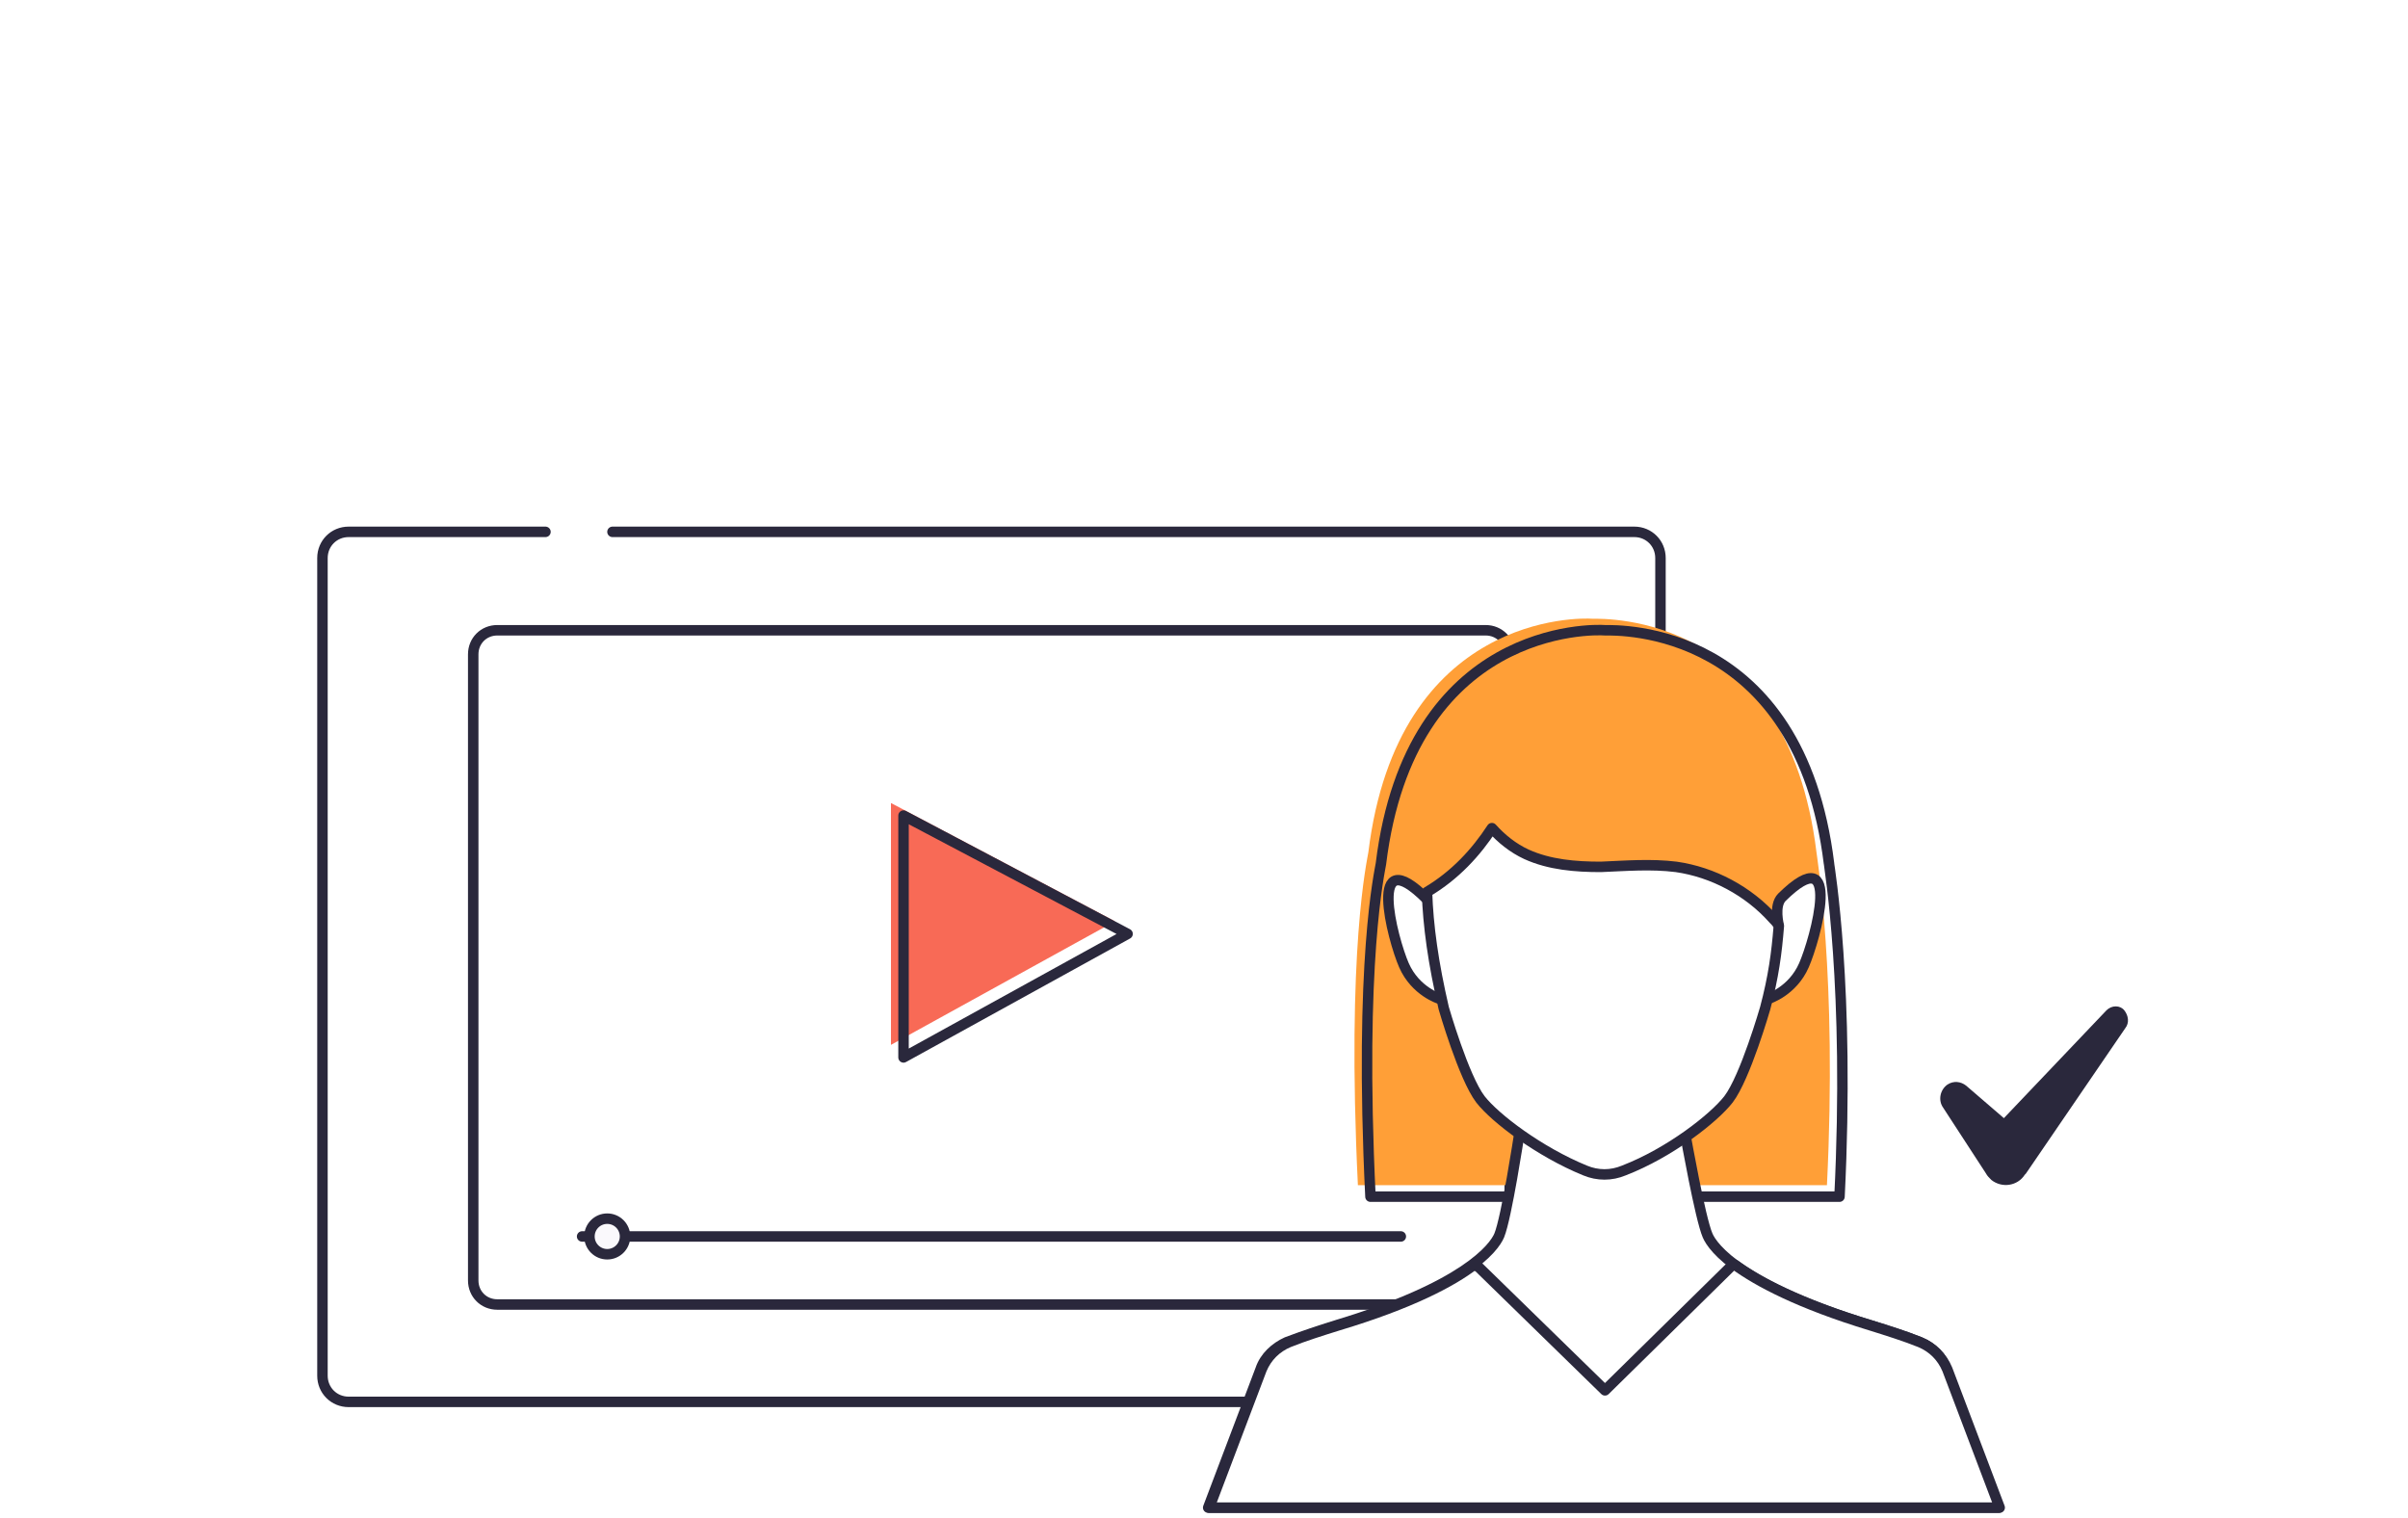
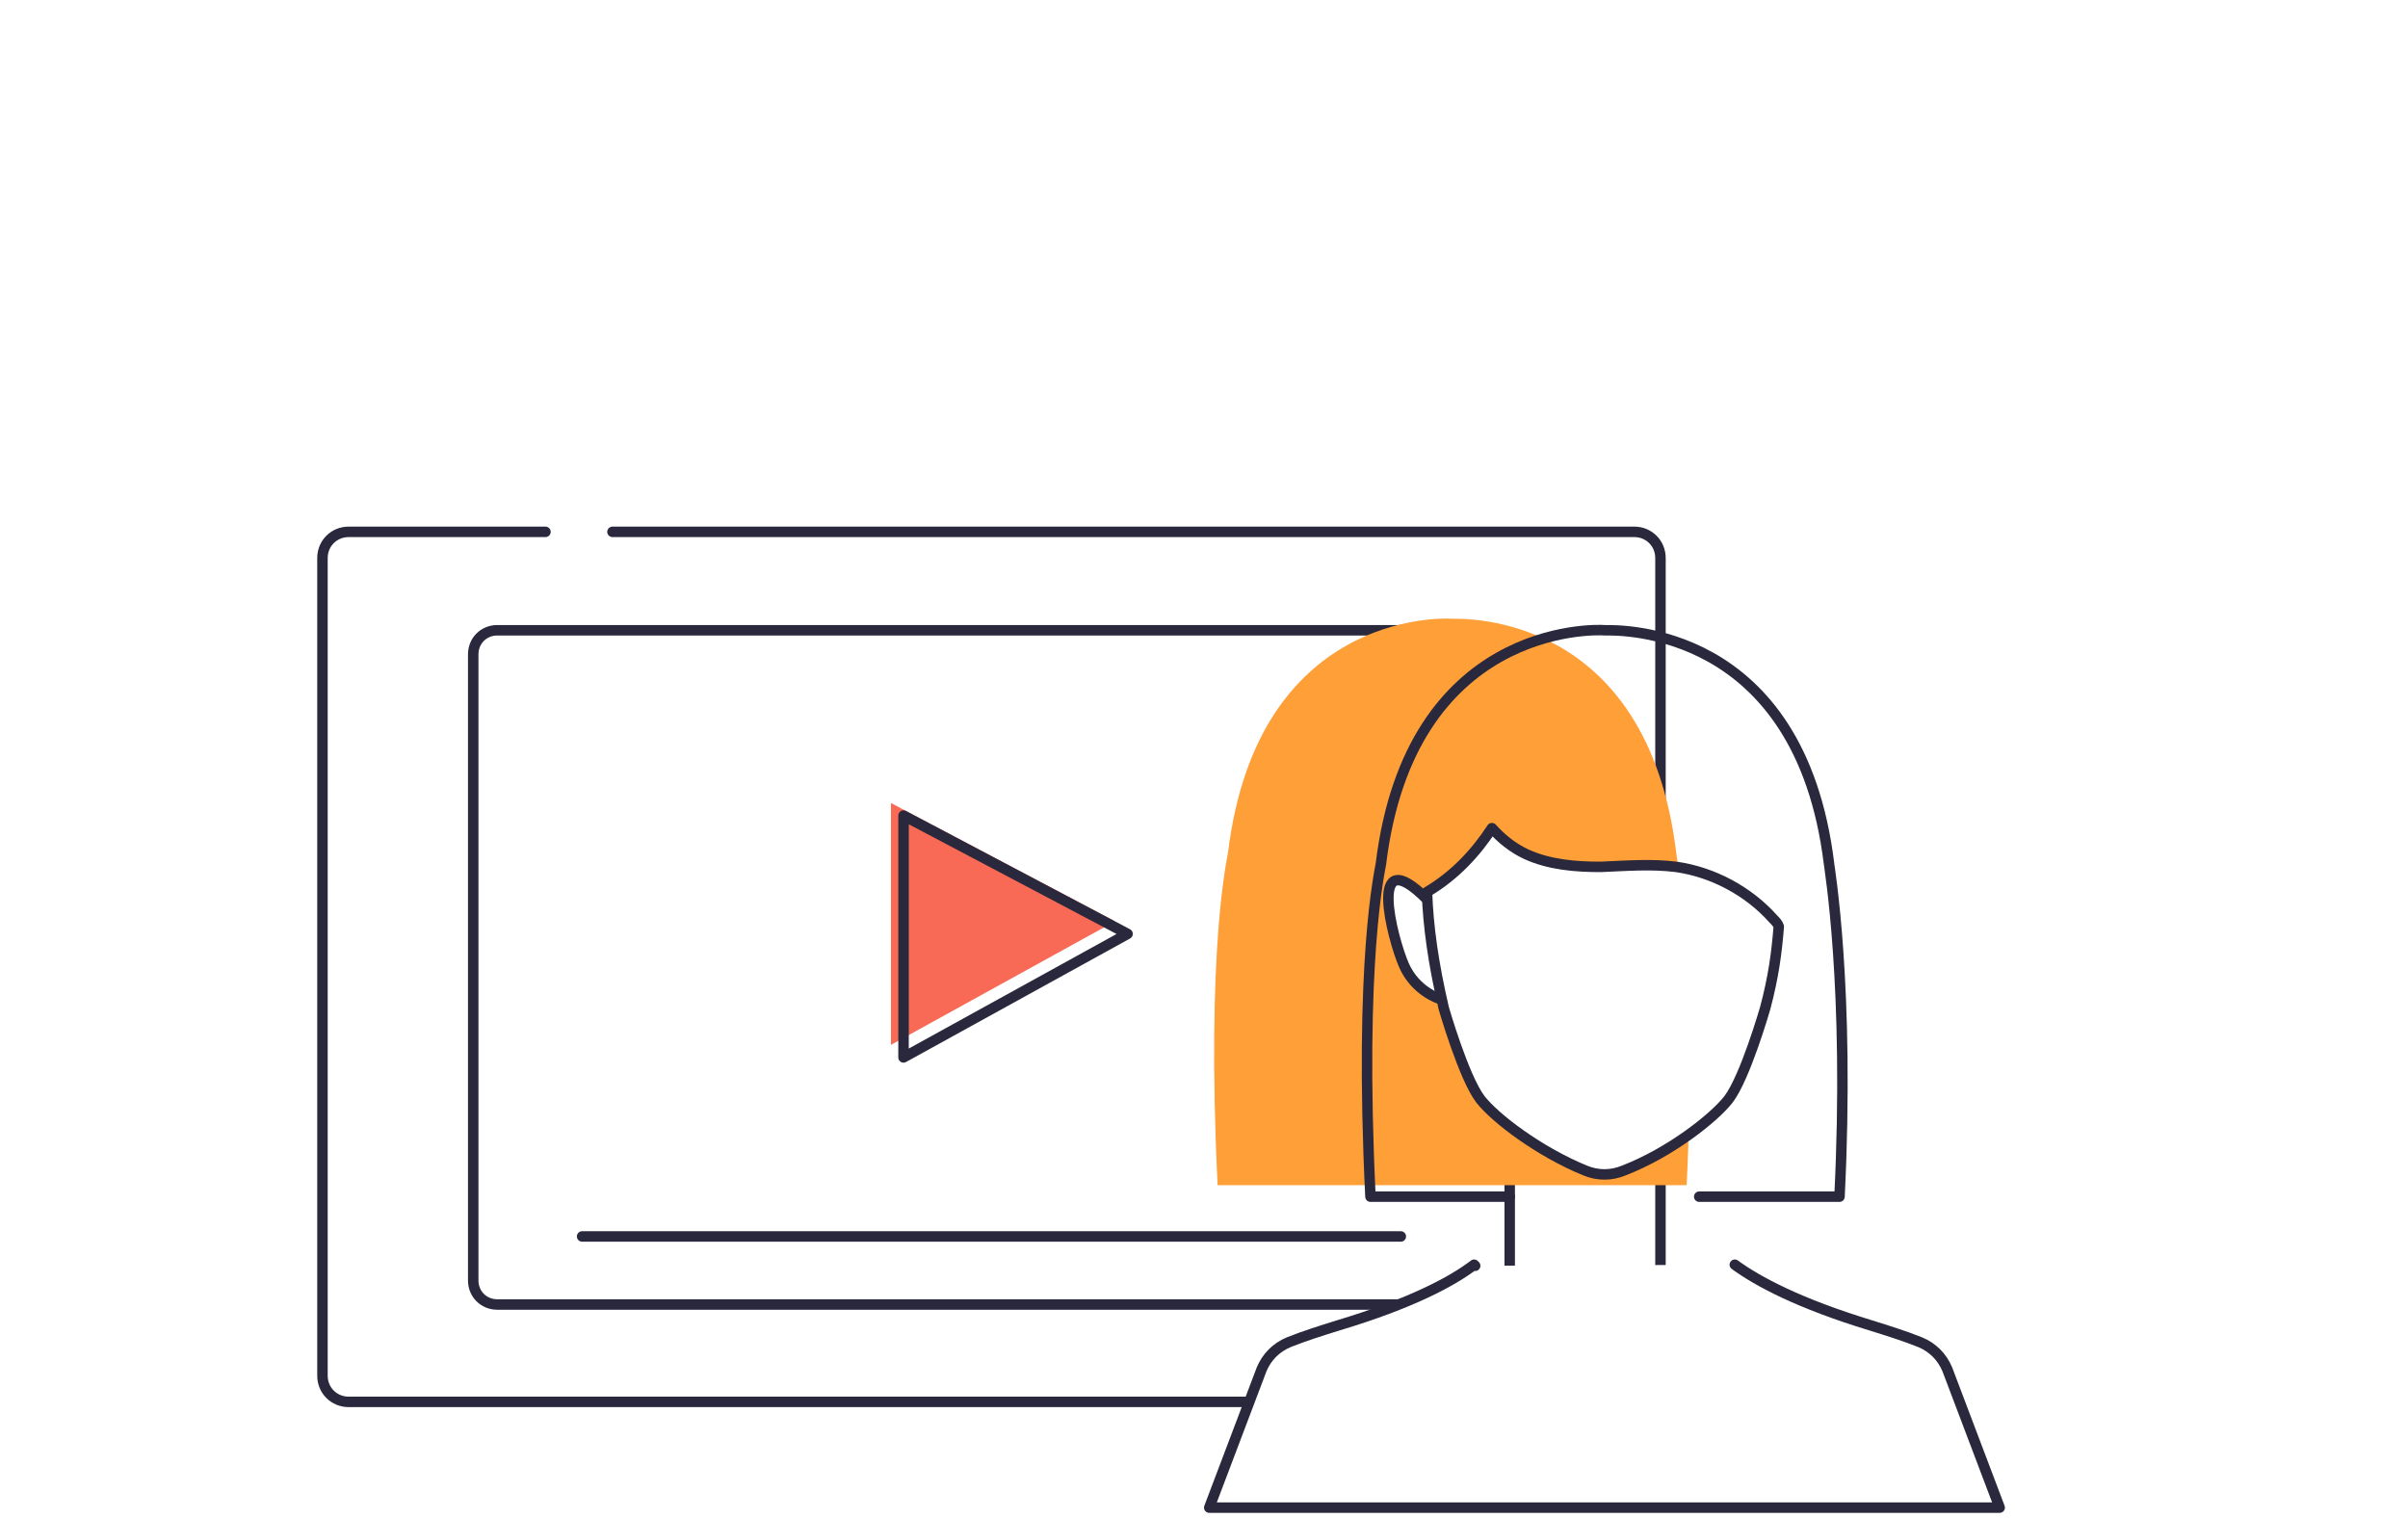
<svg xmlns="http://www.w3.org/2000/svg" version="1.1" id="Layer_1" x="0px" y="0px" viewBox="0 0 230 145" style="enable-background:new 0 0 230 145;" xml:space="preserve">
  <style type="text/css">
	.st0{fill:#FFFFFF;}
	.st1{fill:none;stroke:#2A283C;stroke-linecap:round;stroke-linejoin:round;stroke-miterlimit:10;}
	.st2{fill:#FAF9FC;stroke:#2A283C;stroke-linecap:round;stroke-linejoin:round;stroke-miterlimit:10;}
	.st3{fill:#F86A56;}
	.st4{fill:#2A283C;}
	.st5{fill:#FF9F37;}
	.st6{fill:#FFFFFF;stroke:#2A283C;stroke-linecap:round;stroke-linejoin:round;stroke-miterlimit:10;}
</style>
  <g id="white">
    <rect class="st0" width="230" height="145" />
  </g>
  <g id="Art">
    <g>
      <g>
        <path class="st1" d="M144.2,62.5c0-1.3-1-2.3-2.3-2.3H47.5c-1.3,0-2.3,1-2.3,2.3v59.8c0,1.3,1,2.3,2.3,2.3h52.6h6.1h35.7     c1.3,0,2.3-1,2.3-2.3V62.5z" />
        <g>
          <line class="st1" x1="133.8" y1="118.1" x2="55.6" y2="118.1" />
-           <circle class="st2" cx="58" cy="118.1" r="1.7" />
        </g>
        <path class="st1" d="M52.1,50.8H33.3c-1.4,0-2.5,1.1-2.5,2.5v1.1v20.3v56.7c0,1.4,1.1,2.5,2.5,2.5h55.4h33.2h34.2     c1.4,0,2.5-1.1,2.5-2.5V74.9V54.6v-1.3c0-1.4-1.1-2.5-2.5-2.5H58.5" />
        <g>
          <polygon class="st3" points="85.1,99.8 85.1,76.7 106.5,88     " />
          <polygon class="st1" points="86.3,101 86.3,77.9 107.7,89.2     " />
        </g>
      </g>
-       <path class="st4" d="M203,98.2l-9.5,13.9l-0.1,0.1c-0.7,1.1-2.2,1.3-3.2,0.5c-0.2-0.2-0.4-0.4-0.5-0.6l-4.1-6.3    c-0.5-0.7-0.3-1.7,0.4-2.2c0.6-0.4,1.3-0.3,1.8,0.1l3.6,3.1l9.8-10.3c0.5-0.5,1.3-0.5,1.7,0C203.3,97,203.4,97.7,203,98.2z" />
      <g>
        <g>
-           <path class="st5" d="M161.1,113.2h13.4c1-20-1-31.6-1-31.8c-2.8-22.8-20.1-22.3-21.4-22.3c-1.2-0.1-18.6-0.5-21.4,22.3      c-0.1,0.7-2.1,9.2-1,31.8H143" />
+           <path class="st5" d="M161.1,113.2c1-20-1-31.6-1-31.8c-2.8-22.8-20.1-22.3-21.4-22.3c-1.2-0.1-18.6-0.5-21.4,22.3      c-0.1,0.7-2.1,9.2-1,31.8H143" />
        </g>
        <g>
          <path class="st1" d="M162.3,114.3h13.4c1-20-1-31.6-1-31.8c-2.8-22.8-20.1-22.3-21.4-22.3c-1.2-0.1-18.6-0.5-21.4,22.3      c-0.1,0.7-2.1,9.2-1,31.8h13.3" />
        </g>
-         <path id="XMLID_00000183244146149709778800000007482921145880672955_" class="st6" d="M161,108.5c0,0,1.4,7.9,2.1,9.5     c0.5,1.2,3.3,4.9,15.6,8.6c1.6,0.5,3.2,1,4.7,1.6l0,0c1.2,0.5,2.1,1.4,2.5,2.6l5,13.2h-36.1h-3.3h-36.1l5-13.2     c0.4-1.2,1.4-2.1,2.5-2.6l0,0c1.6-0.6,3.1-1.1,4.7-1.6c12.3-3.7,15.1-7.4,15.6-8.6c0.7-1.7,1.9-9.6,1.9-9.6" />
        <g id="XMLID_00000065796813505258268740000007402793223667111607_">
-           <path id="XMLID_00000132087381313106952550000012365353993106932096_" class="st6" d="M168.9,95.4c0,0,2.3-0.7,3.4-3.2      s3.8-12.3-2.1-6.5c-0.8,0.8-0.3,2.7-0.3,2.7l0,0" />
          <path id="XMLID_00000079485445941499811270000001298998579500859057_" class="st6" d="M137.5,95.4c0,0-2.3-0.7-3.4-3.2      c-1.1-2.5-3.6-12.1,2.2-6.3" />
        </g>
        <path id="XMLID_00000074412447228620237040000017950293846683894432_" class="st6" d="M165.7,120.8L165.7,120.8     c2.2,1.6,6.1,3.7,13,5.8c1.6,0.5,3.2,1,4.7,1.6c1.2,0.5,2.1,1.4,2.6,2.6l5,13.2h-10h-1.9h-23.8h-0.5h-1.5h-1.6h-24.3h-1.9h-10     l5-13.2c0.5-1.2,1.4-2.1,2.6-2.6c1.5-0.6,3.1-1.1,4.7-1.6c7-2.1,10.9-4.2,13-5.8l0.1,0.1" />
-         <polyline class="st6" points="141,120.8 153.3,132.8 153.3,132.8 153.3,132.8 153.3,132.8 153.3,132.8 165.5,120.8    " />
        <path class="st6" d="M136.3,85.2c2.7-1.6,4.7-3.8,6.2-6.1c0.9,1,2,1.9,3.3,2.5c2.2,1,4.7,1.2,7.1,1.2c2.4-0.1,4.8-0.3,7.2,0     c3.5,0.5,6.9,2.3,9.3,5c0.2,0.2,0.4,0.4,0.5,0.7c-0.2,2.5-0.5,4.8-1.3,7.8c0,0-1.9,6.6-3.5,8.7c-1.4,1.8-5.6,5.1-10,6.8     c-1.2,0.5-2.5,0.5-3.7,0c-4.4-1.8-8.6-5-10-6.8c-1.6-2.1-3.5-8.7-3.5-8.7C136.9,92,136.4,88.4,136.3,85.2L136.3,85.2z" />
      </g>
    </g>
  </g>
</svg>